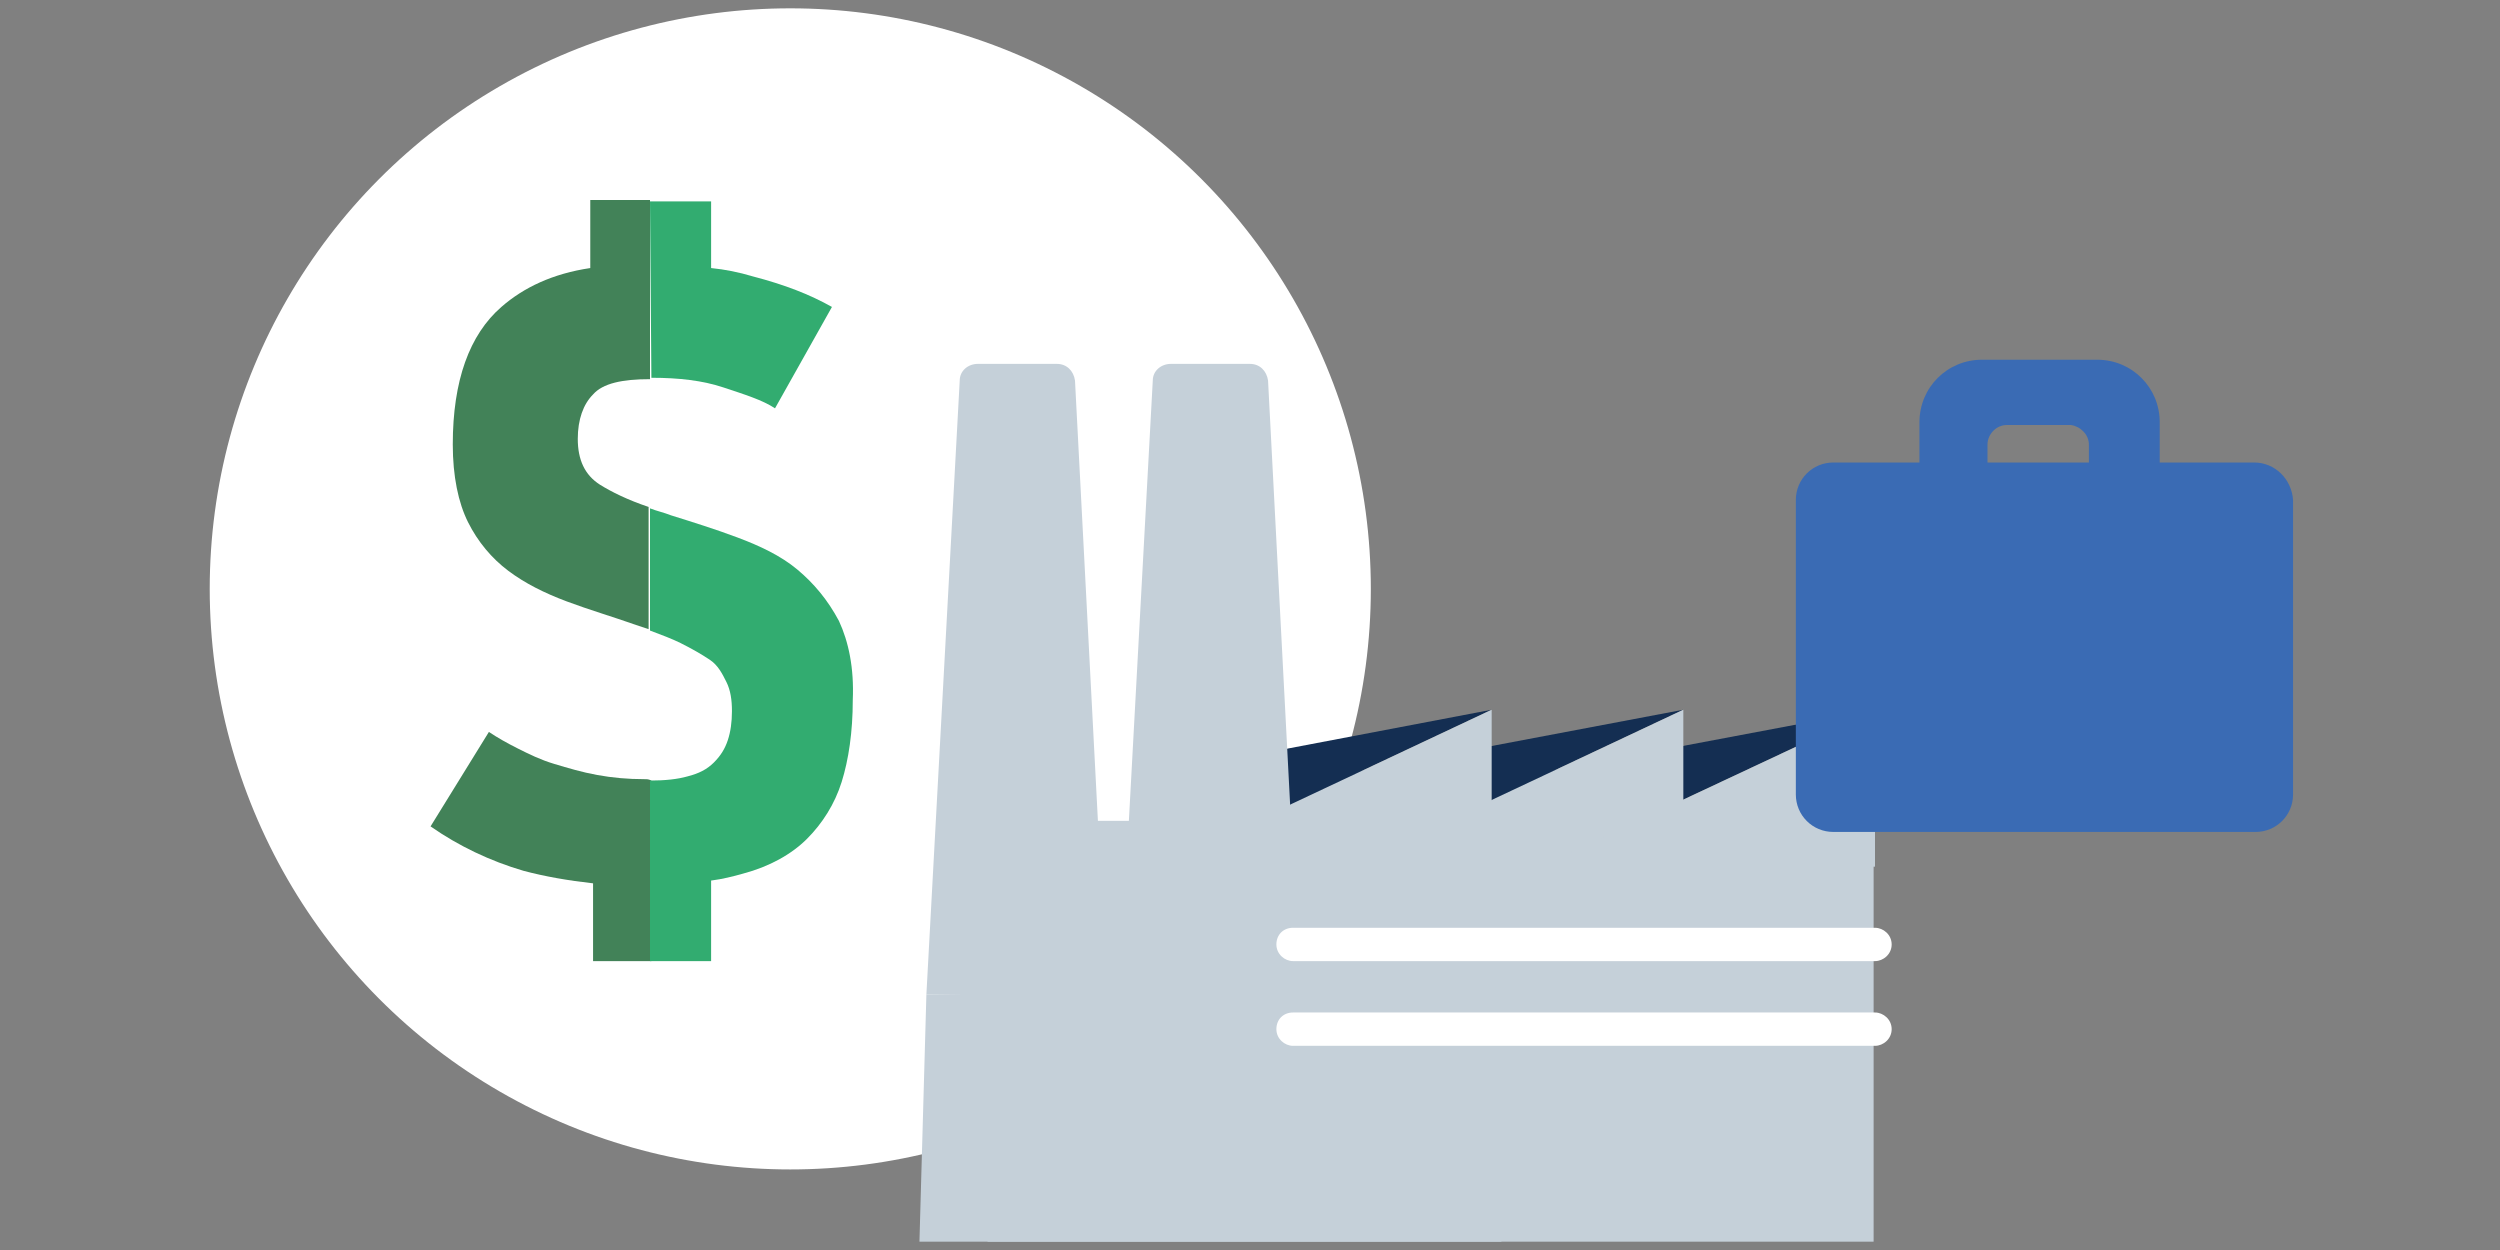
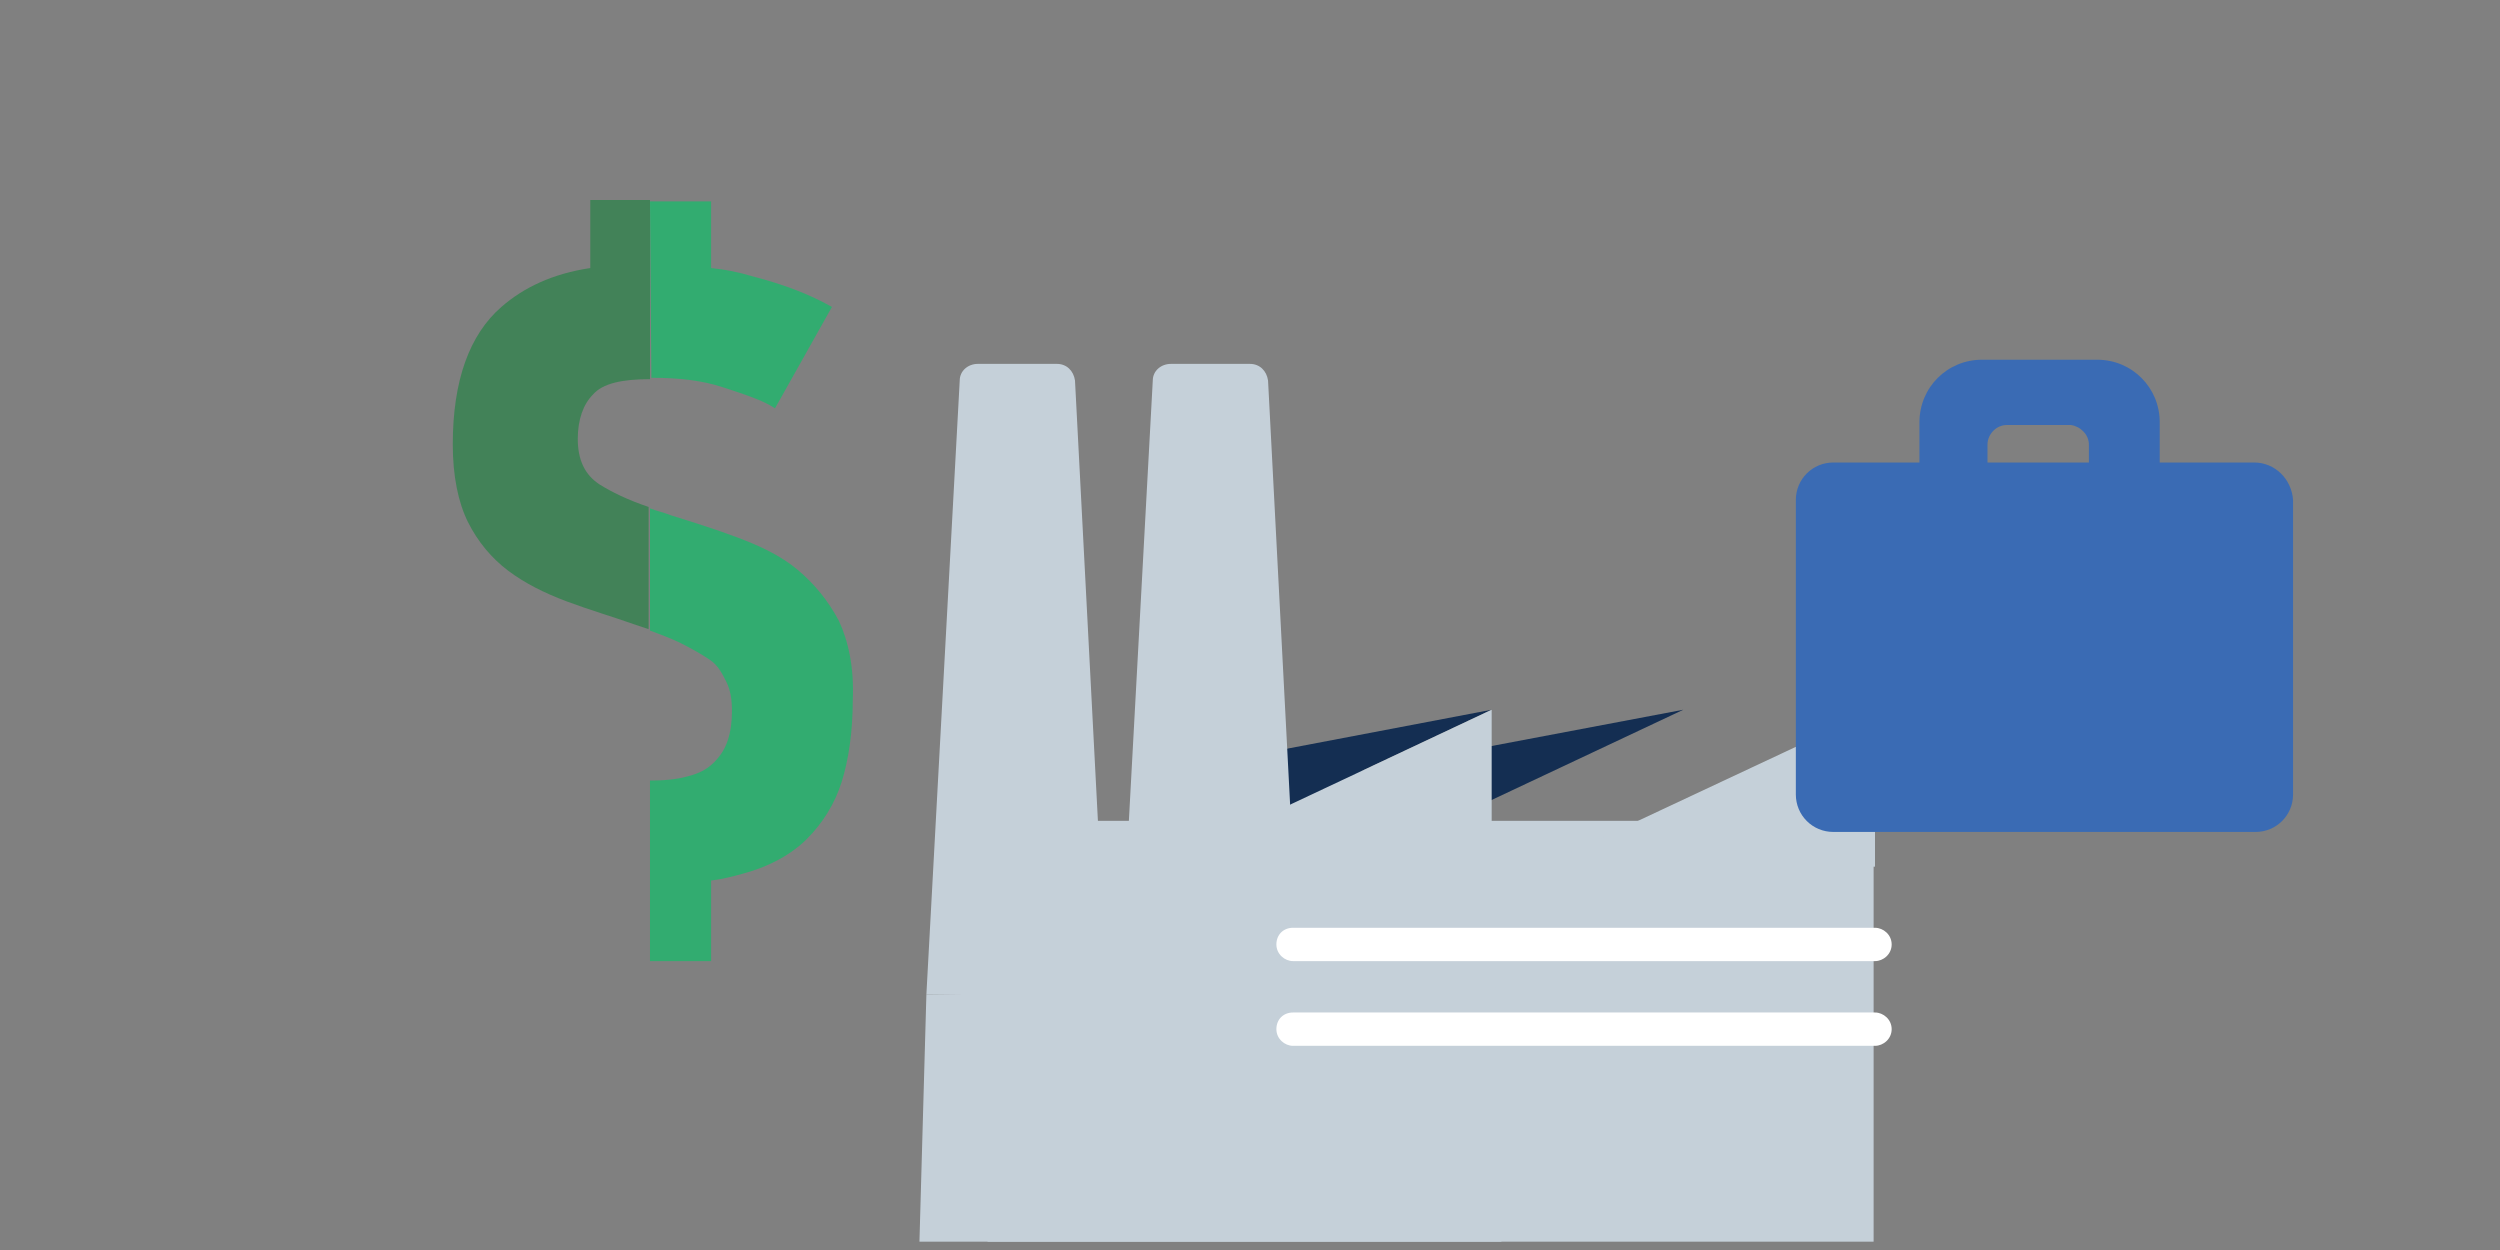
<svg xmlns="http://www.w3.org/2000/svg" version="1.1" x="0px" y="0px" viewBox="0 0 180 90" style="enable-background:new 0 0 180 90;" xml:space="preserve">
  <rect x="0" y="0" width="180" height="90" fill="#808080" stroke="none" />
  <g id="BG">
</g>
  <g id="Layer_1">
    <g>
-       <circle style="fill:#FFFFFF;" cx="56.9" cy="42.4" r="41.8" />
      <g>
-         <polygon style="fill:#142E52;" points="97.2,62.4 110.9,62.4 135,51.1 106.9,56.4    " />
        <polygon style="fill:#142E52;" points="79.2,62.4 83.4,62.4 107.4,51.1 92.7,53.9    " />
        <polygon style="fill:#142E52;" points="83.4,62.4 97.2,62.4 121.2,51.1 93.2,56.4    " />
        <g>
          <path style="fill:#C5D0D9;" d="M79.7,71.6h-13l2.4-44.2c0-0.7,0.6-1.2,1.3-1.2h5.7c0.7,0,1.2,0.5,1.3,1.2L79.7,71.6z" />
          <rect x="71.1" y="59.1" style="fill:#C5D0D9;" width="63.8" height="30.3" />
          <polygon style="fill:#C5D0D9;" points="108.1,89.4 66.2,89.4 66.7,71.6 108.1,71.1     " />
          <path style="fill:#C5D0D9;" d="M93.6,71.6h-13L83,27.4c0-0.7,0.6-1.2,1.3-1.2H90c0.7,0,1.2,0.5,1.3,1.2L93.6,71.6z" />
          <polygon style="fill:#C5D0D9;" points="83.4,62.4 107.4,51.1 107.4,62.4     " />
-           <polygon style="fill:#C5D0D9;" points="97.2,62.4 121.2,51.1 121.2,62.4     " />
          <polygon style="fill:#C5D0D9;" points="110.9,62.4 135,51.1 135,62.4     " />
        </g>
        <path style="fill:#FFFFFF;" d="M135,69.2H93.1c-0.6,0-1.2-0.5-1.2-1.2s0.5-1.2,1.2-1.2H135c0.6,0,1.2,0.5,1.2,1.2     S135.6,69.2,135,69.2z" />
        <path style="fill:#FFFFFF;" d="M135,75.3H93.1c-0.6,0-1.2-0.5-1.2-1.2s0.5-1.2,1.2-1.2H135c0.6,0,1.2,0.5,1.2,1.2     S135.6,75.3,135,75.3z" />
      </g>
      <g>
        <path style="fill:none;" d="M41.6,31.6c0,1.4,0.5,2.5,1.6,3.3c0.8,0.6,2,1.1,3.6,1.7v-9.3c-2,0-3.4,0.4-4.1,1.1     C42,29.1,41.6,30.2,41.6,31.6z" />
-         <path style="fill:none;" d="M51.4,54.8c0.5-0.4,0.8-1,1-1.6s0.3-1.3,0.3-2.1c0-0.8-0.1-1.5-0.4-2.1s-0.6-1.1-1.2-1.6     s-1.2-0.9-2.1-1.2c-0.6-0.3-1.4-0.6-2.2-0.9v10.8c1.1,0,1.9-0.1,2.7-0.3C50.3,55.6,51,55.2,51.4,54.8z" />
        <path style="fill:#32AC70;" d="M46.9,27.2c2,0,3.7,0.2,5.2,0.7s2.8,0.9,3.7,1.5l4.1-7.3c-1.6-0.9-3.4-1.6-5.7-2.2     c-1-0.3-2-0.5-3-0.6v-4.8h-4.4L46.9,27.2C46.9,27.2,46.9,27.2,46.9,27.2z" />
-         <path style="fill:#428258;" d="M46.4,56.1c-1.2,0-2.3-0.1-3.4-0.3s-2.1-0.5-3.1-0.8s-1.8-0.7-2.6-1.1s-1.5-0.8-2.1-1.2l-4.2,6.8     c2,1.4,4.3,2.5,6.7,3.2c1.5,0.4,3.2,0.7,5,0.9v5.6h4.2v-13C46.7,56.1,46.6,56.1,46.4,56.1z" />
        <path style="fill:#428258;" d="M43.2,34.9c-1.1-0.7-1.6-1.8-1.6-3.3c0-1.4,0.4-2.5,1.1-3.2c0.7-0.8,2.1-1.1,4.1-1.1V14.4h-4.3     v4.9c-2.7,0.4-4.8,1.4-6.4,2.8c-2.3,2-3.5,5.3-3.5,9.9c0,2.3,0.4,4.2,1.1,5.6s1.7,2.6,2.9,3.5s2.6,1.6,4.2,2.2s3.3,1.1,5,1.7     c0.3,0.1,0.6,0.2,0.9,0.3v-8.8C45.2,36,44,35.4,43.2,34.9z" />
        <path style="fill:#32AC70;" d="M60.4,44.7c-0.8-1.5-1.8-2.7-3-3.7s-2.7-1.7-4.3-2.3s-3.2-1.1-4.8-1.6c-0.5-0.2-1-0.3-1.5-0.5v8.8     c0.8,0.3,1.6,0.6,2.2,0.9c0.8,0.4,1.5,0.8,2.1,1.2s0.9,1,1.2,1.6s0.4,1.3,0.4,2.1c0,0.8-0.1,1.5-0.3,2.1s-0.5,1.1-1,1.6     s-1.1,0.8-1.9,1c-0.7,0.2-1.6,0.3-2.7,0.3v13h4.4v-5.8c0.8-0.1,1.6-0.3,2.3-0.5c1.9-0.5,3.5-1.4,4.6-2.5s2-2.5,2.5-4.1     s0.8-3.6,0.8-5.9C61.5,48.1,61.1,46.2,60.4,44.7z" />
      </g>
      <path id="icon3_1_" style="fill:#3A6BB4;" d="M162.3,33.3h-6.8v-2.9c0-2.5-2-4.5-4.5-4.5h-8.3c-2.5,0-4.5,2-4.5,4.5v2.9h-6.2    c-1.5,0-2.7,1.2-2.7,2.7v21.2c0,1.5,1.2,2.7,2.7,2.7l30.4,0c1.5,0,2.7-1.2,2.7-2.7V36C165,34.5,163.8,33.3,162.3,33.3z M150.4,32    v1.3h-7.3V32c0-0.7,0.6-1.4,1.4-1.4h4.6C149.8,30.7,150.4,31.3,150.4,32z" />
    </g>
  </g>
  <g id="_x31_7_col_GUIDES" style="display:none;">
</g>
</svg>